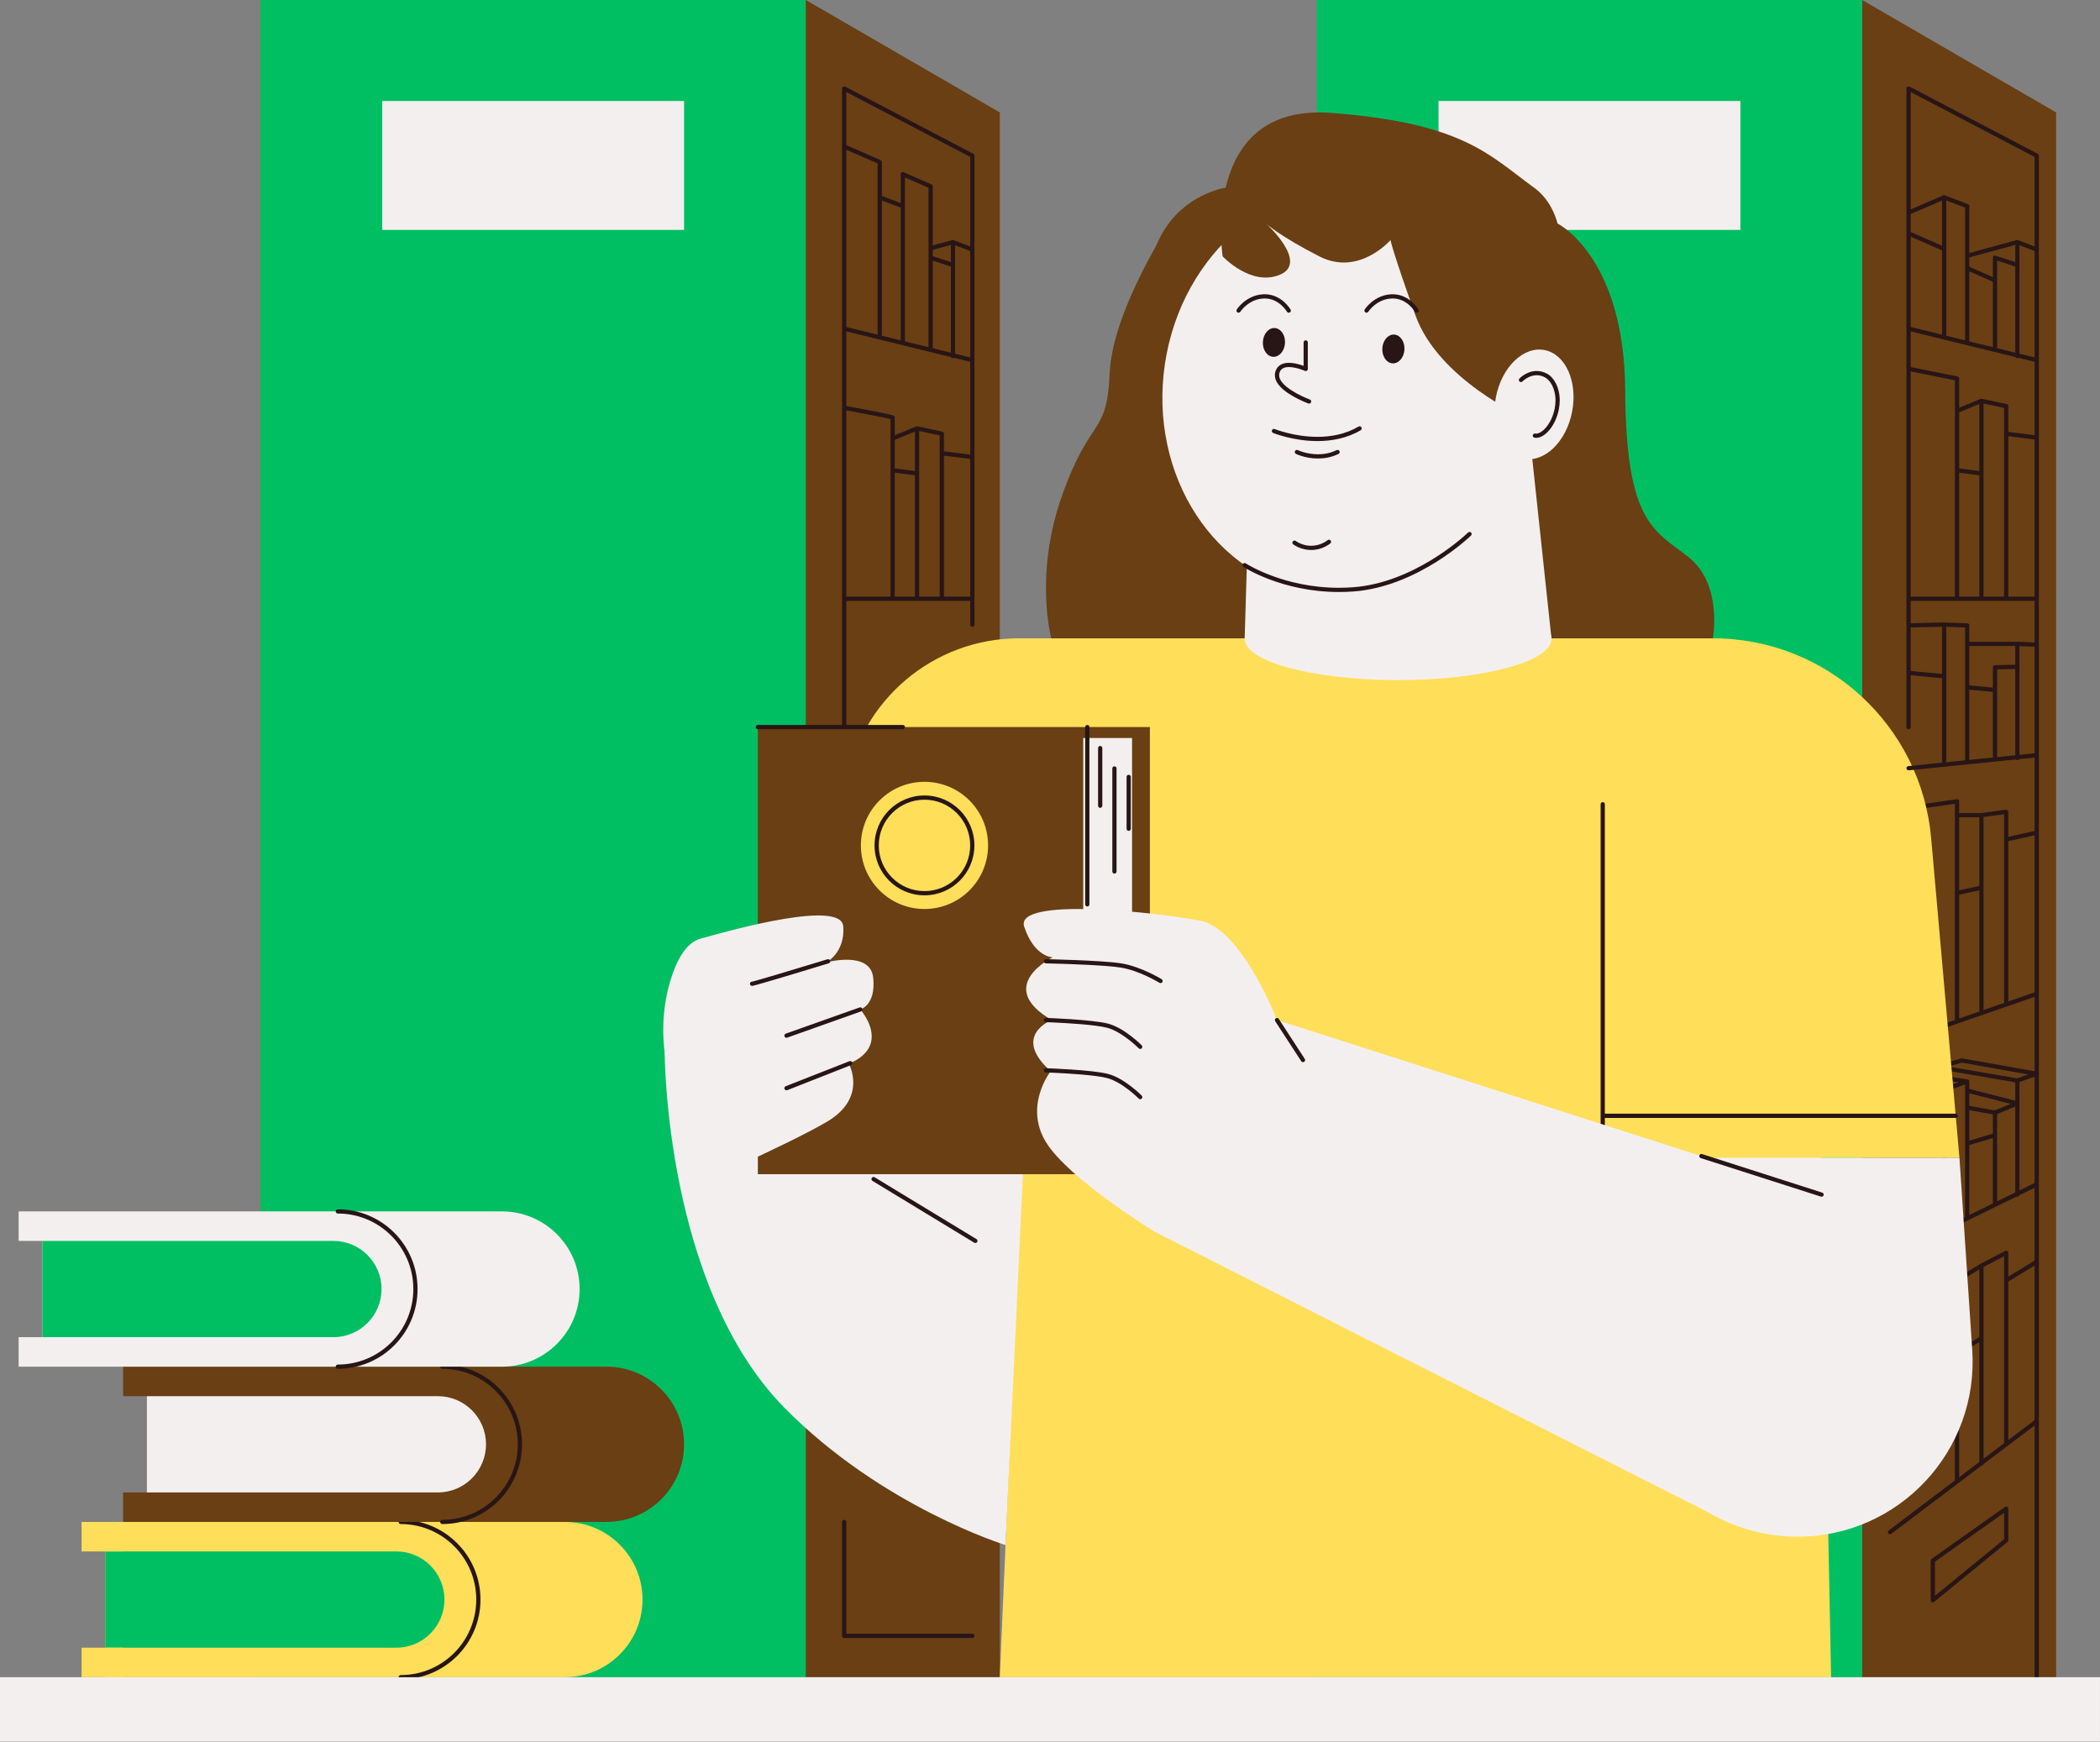
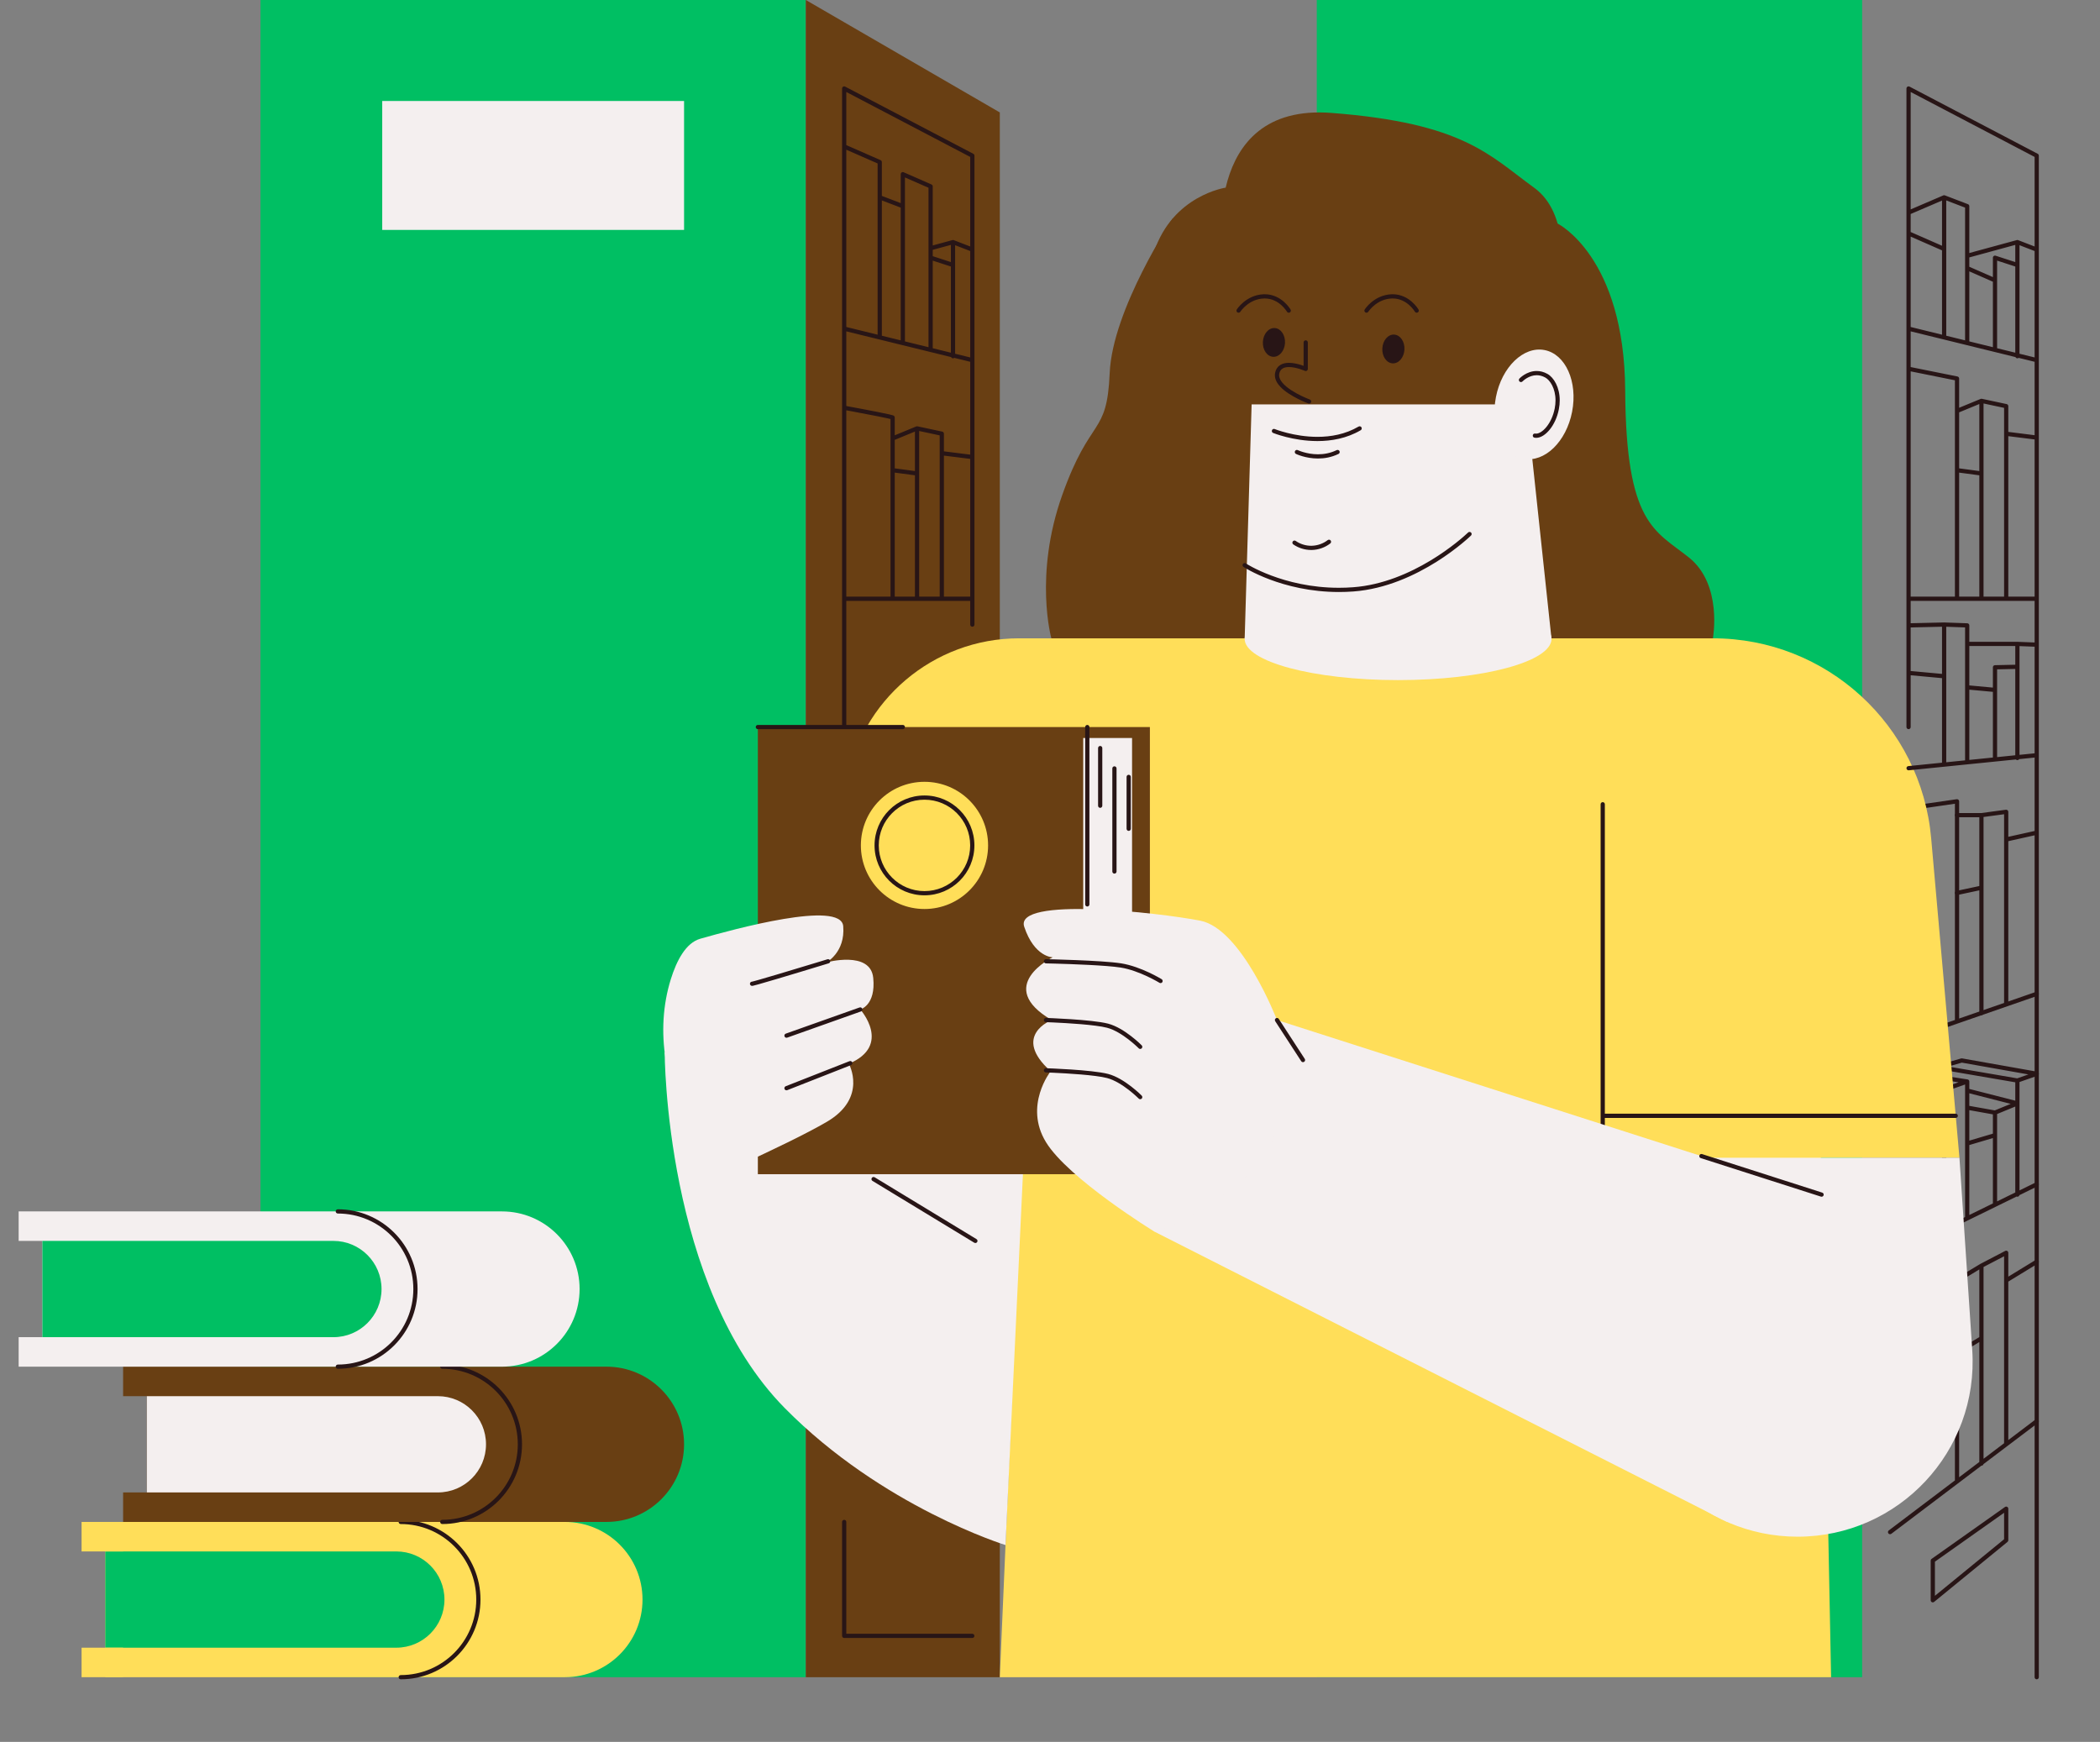
<svg xmlns="http://www.w3.org/2000/svg" fill="#000000" height="412.7" preserveAspectRatio="xMidYMid meet" version="1" viewBox="0.0 -0.0 497.5 412.7" width="497.5" zoomAndPan="magnify">
  <rect x="0.0" y="-0.0" width="497.5" height="412.7" fill="#808080" stroke="none" />
  <defs>
    <clipPath id="a">
      <path d="M 0 397 L 497.5 397 L 497.5 412.648 L 0 412.648 Z M 0 397" />
    </clipPath>
  </defs>
  <g>
    <g id="change1_1">
      <path d="M 190.898 -0.004 L 61.707 -0.004 L 61.707 397.371 L 190.898 397.371 L 190.898 -0.004" fill="#00bf63" />
    </g>
    <g id="change2_1">
      <path d="M 236.859 26.637 L 190.898 -0.004 L 190.898 397.371 L 236.859 397.371 L 236.859 26.637" fill="#693f13" />
    </g>
    <g id="change2_2">
-       <path d="M 487.109 26.637 L 441.148 -0.004 L 441.148 397.371 L 487.109 397.371 L 487.109 26.637" fill="#693f13" />
-     </g>
+       </g>
    <g id="change3_1">
      <path d="M 457.891 369.746 L 458.176 370.152 L 474.777 358.418 L 474.777 364.688 L 458.391 378.09 L 458.391 369.746 L 457.891 369.746 L 458.176 370.152 L 457.891 369.746 L 457.391 369.746 L 457.391 379.145 C 457.391 379.34 457.5 379.516 457.676 379.598 C 457.848 379.68 458.055 379.656 458.203 379.531 L 475.594 365.312 C 475.711 365.219 475.777 365.074 475.777 364.926 L 475.777 357.453 C 475.777 357.266 475.672 357.094 475.508 357.008 C 475.34 356.922 475.141 356.938 474.988 357.043 L 457.602 369.34 C 457.469 369.43 457.391 369.586 457.391 369.746 Z M 482.207 336.324 L 447.465 362.598 C 447.242 362.766 447.199 363.078 447.367 363.297 C 447.531 363.52 447.848 363.562 448.066 363.395 L 482.809 337.121 C 483.031 336.957 483.074 336.645 482.906 336.422 C 482.738 336.203 482.426 336.16 482.207 336.324 Z M 465.914 258.871 L 477.43 261.812 L 477.43 283.035 C 477.43 283.312 477.652 283.535 477.93 283.535 C 478.203 283.535 478.43 283.312 478.43 283.035 L 478.43 261.426 C 478.43 261.195 478.273 260.996 478.051 260.941 L 466.164 257.902 C 465.895 257.836 465.621 257.996 465.555 258.266 C 465.484 258.531 465.648 258.805 465.914 258.871 Z M 472.715 263.109 L 466.605 262.02 C 466.336 261.973 466.074 262.152 466.027 262.426 C 465.98 262.695 466.16 262.957 466.434 263.004 L 472.535 264.094 C 472.809 264.145 473.07 263.961 473.117 263.691 C 473.164 263.418 472.984 263.156 472.715 263.109 Z M 461.074 291.344 L 461.074 258.164 C 461.074 257.914 460.887 257.703 460.637 257.672 L 447.996 256.059 L 451.605 254.516 L 465.965 256.73 C 466.234 256.77 466.492 256.586 466.531 256.312 C 466.574 256.039 466.387 255.781 466.113 255.742 L 451.617 253.508 C 451.523 253.492 451.43 253.504 451.344 253.539 L 445.906 255.859 C 445.699 255.949 445.578 256.164 445.609 256.387 C 445.641 256.609 445.816 256.785 446.039 256.816 L 460.074 258.605 L 460.074 291.344 C 460.074 291.617 460.297 291.844 460.574 291.844 C 460.848 291.844 461.074 291.617 461.074 291.344 Z M 452.223 192.012 L 463.129 190.426 L 463.129 242.02 C 463.129 242.297 463.352 242.52 463.629 242.52 C 463.902 242.52 464.129 242.297 464.129 242.02 L 464.129 189.852 C 464.129 189.703 464.062 189.566 463.953 189.473 C 463.844 189.379 463.699 189.336 463.555 189.355 L 452.078 191.02 C 451.805 191.062 451.617 191.316 451.656 191.59 C 451.695 191.859 451.949 192.051 452.223 192.012 Z M 452.312 246.473 L 482.672 235.941 C 482.934 235.852 483.07 235.566 482.98 235.305 C 482.891 235.043 482.605 234.906 482.344 234.996 L 451.984 245.527 C 451.727 245.617 451.586 245.902 451.68 246.164 C 451.77 246.426 452.055 246.562 452.312 246.473 Z M 475.535 303.789 L 482.77 299.375 C 483.004 299.23 483.078 298.922 482.934 298.688 C 482.789 298.449 482.484 298.379 482.246 298.52 L 475.016 302.938 C 474.781 303.078 474.707 303.387 474.852 303.621 C 474.992 303.859 475.301 303.934 475.535 303.789 Z M 463.887 303.789 L 469.672 300.309 C 469.906 300.168 469.984 299.859 469.84 299.625 C 469.699 299.387 469.391 299.312 469.152 299.453 L 463.367 302.934 C 463.133 303.078 463.055 303.383 463.199 303.621 C 463.34 303.855 463.648 303.934 463.887 303.789 Z M 469.91 317.512 L 469.91 300.184 L 474.777 297.645 L 474.777 342.191 C 474.777 342.469 475 342.691 475.277 342.691 C 475.551 342.691 475.777 342.469 475.777 342.191 L 475.777 296.82 C 475.777 296.645 475.684 296.48 475.535 296.391 C 475.387 296.301 475.199 296.293 475.047 296.375 L 469.18 299.438 C 469.016 299.523 468.91 299.695 468.91 299.883 L 468.91 317.512 C 468.91 317.785 469.137 318.012 469.41 318.012 C 469.688 318.012 469.91 317.785 469.91 317.512 Z M 463.887 320.992 L 468.91 317.965 L 468.91 346.766 C 468.91 347.043 469.137 347.266 469.41 347.266 C 469.688 347.266 469.91 347.043 469.91 346.766 L 469.91 317.082 C 469.91 316.902 469.816 316.734 469.656 316.648 C 469.5 316.559 469.309 316.559 469.152 316.652 L 463.367 320.137 C 463.133 320.281 463.055 320.586 463.199 320.824 C 463.34 321.059 463.648 321.137 463.887 320.992 Z M 452.387 305.422 L 463.129 299.684 L 463.129 351.02 C 463.129 351.297 463.352 351.52 463.629 351.52 C 463.902 351.52 464.129 351.297 464.129 351.02 L 464.129 298.852 C 464.129 298.676 464.035 298.512 463.883 298.422 C 463.734 298.332 463.547 298.328 463.391 298.41 L 451.914 304.539 C 451.672 304.668 451.578 304.973 451.711 305.215 C 451.84 305.457 452.141 305.551 452.387 305.422 Z M 461.074 270.398 L 461.074 258.52 L 465.539 256.941 L 465.539 270.918 C 465.539 271.074 465.613 271.223 465.738 271.316 C 465.867 271.41 466.031 271.441 466.18 271.398 L 472.766 269.445 C 472.98 269.383 473.125 269.188 473.125 268.965 L 473.125 263.938 L 478.117 261.887 C 478.305 261.809 478.43 261.625 478.43 261.426 L 478.43 256.359 L 482.672 254.875 C 482.887 254.801 483.023 254.59 483.008 254.363 C 482.988 254.137 482.82 253.953 482.594 253.91 L 464.828 250.762 L 464.602 250.773 L 459.195 252.332 C 458.973 252.398 458.82 252.609 458.836 252.84 C 458.848 253.074 459.02 253.266 459.246 253.309 L 477.844 256.496 C 478.117 256.547 478.375 256.363 478.422 256.09 C 478.469 255.816 478.285 255.559 478.012 255.512 L 461.566 252.691 L 464.766 251.766 L 480.539 254.562 L 477.766 255.531 C 477.562 255.602 477.43 255.793 477.43 256.004 L 477.43 261.09 L 472.434 263.141 C 472.246 263.215 472.125 263.398 472.125 263.602 L 472.125 268.59 L 466.539 270.246 L 466.539 256.234 C 466.539 256.07 466.461 255.922 466.328 255.828 C 466.195 255.734 466.023 255.711 465.871 255.762 L 460.406 257.695 C 460.207 257.766 460.074 257.953 460.074 258.164 L 460.074 270.398 C 460.074 270.676 460.297 270.898 460.574 270.898 C 460.848 270.898 461.074 270.676 461.074 270.398 Z M 472.125 263.602 L 472.125 285.438 C 472.125 285.715 472.348 285.938 472.625 285.938 C 472.902 285.938 473.125 285.715 473.125 285.438 L 473.125 263.602 C 473.125 263.324 472.902 263.102 472.625 263.102 C 472.348 263.102 472.125 263.324 472.125 263.602 Z M 465.539 256.234 L 465.539 288.516 C 465.539 288.793 465.762 289.016 466.039 289.016 C 466.316 289.016 466.539 288.793 466.539 288.516 L 466.539 256.234 C 466.539 255.957 466.316 255.734 466.039 255.734 C 465.762 255.734 465.539 255.957 465.539 256.234 Z M 452.371 295.918 L 482.727 281.047 C 482.977 280.926 483.078 280.625 482.957 280.375 C 482.836 280.129 482.535 280.027 482.289 280.148 L 451.93 295.02 C 451.684 295.141 451.578 295.441 451.699 295.688 C 451.824 295.938 452.121 296.039 452.371 295.918" fill="#281516" />
    </g>
    <g id="change1_2">
      <path d="M 441.148 -0.004 L 311.953 -0.004 L 311.953 397.371 L 441.148 397.371 L 441.148 -0.004" fill="#00bf63" />
    </g>
    <g id="change4_1">
-       <path d="M 412.305 54.473 L 340.797 54.473 L 340.797 23.926 L 412.305 23.926 L 412.305 54.473" fill="#f4efef" />
-     </g>
+       </g>
    <g id="change2_3">
      <path d="M 369.008 52.969 C 369.008 52.969 384.84 60.785 385.016 92.555 C 385.191 124.328 392.086 125.656 400.117 132.086 C 408.152 138.512 405.789 151.234 405.789 151.234 L 249.07 151.234 C 249.07 151.234 244.895 136.262 251.641 117.301 C 258.391 98.34 262.246 103.523 262.891 88.398 C 263.531 73.273 277.82 51.758 277.82 51.758 L 369.008 52.969" fill="#693f13" />
    </g>
    <g id="change2_4">
      <path d="M 275.98 86.184 C 275.98 86.184 282.414 72.789 296.766 51.684 L 290.367 44.457 C 290.367 44.457 277.836 46.277 273.418 59.641 C 270.133 69.586 275.98 86.184 275.98 86.184" fill="#693f13" />
    </g>
    <g id="change5_1">
      <path d="M 236.859 397.371 L 433.797 397.371 L 429.473 178.035 C 429.18 163.148 417.027 151.234 402.141 151.234 L 247.488 151.234 L 236.859 397.371" fill="#ffde59" />
    </g>
    <g id="change5_2">
      <path d="M 457.5 198.574 L 464.203 274.305 L 367 274.305 L 367 151.234 L 405.789 151.234 C 432.688 151.234 455.129 171.781 457.5 198.574" fill="#ffde59" />
    </g>
    <g id="change4_2">
      <path d="M 367.559 151.367 L 294.867 151.367 L 296.516 95.812 L 361.629 95.812 L 367.559 151.367" fill="#f4efef" />
    </g>
    <g id="change4_3">
-       <path d="M 361.059 98.926 C 357.094 125.398 334.836 144.004 311.344 140.484 C 287.848 136.969 272.02 112.656 275.98 86.184 C 279.945 59.715 302.203 41.105 325.699 44.625 C 349.191 48.145 365.023 72.457 361.059 98.926" fill="#f4efef" />
-     </g>
+       </g>
    <g id="change5_3">
      <path d="M 241.441 151.234 C 221.105 151.234 203.758 165.957 200.445 186.023 L 185.895 274.305 L 283.098 274.305 L 303.387 151.234 L 241.441 151.234" fill="#ffde59" />
    </g>
    <g id="change4_4">
      <path d="M 367.559 151.367 C 367.559 156.762 351.285 161.133 331.215 161.133 C 311.141 161.133 294.867 156.762 294.867 151.367 C 294.867 145.973 311.141 141.598 331.215 141.598 C 351.285 141.598 367.559 145.973 367.559 151.367" fill="#f4efef" />
    </g>
    <g id="change3_2">
      <path d="M 379.695 264.863 L 463.324 264.863 C 463.602 264.863 463.824 264.637 463.824 264.363 C 463.824 264.086 463.602 263.863 463.324 263.863 L 379.695 263.863 C 379.422 263.863 379.195 264.086 379.195 264.363 C 379.195 264.637 379.422 264.863 379.695 264.863 Z M 380.195 274.305 L 380.195 190.547 C 380.195 190.27 379.973 190.047 379.695 190.047 C 379.422 190.047 379.195 190.27 379.195 190.547 L 379.195 274.305 C 379.195 274.578 379.422 274.805 379.695 274.805 C 379.973 274.805 380.195 274.578 380.195 274.305" fill="#281516" />
    </g>
    <g id="change3_3">
      <path d="M 332.719 82.824 C 332.617 84.707 331.359 86.168 329.914 86.09 C 328.465 86.008 327.379 84.418 327.48 82.535 C 327.582 80.652 328.84 79.191 330.285 79.273 C 331.734 79.352 332.824 80.941 332.719 82.824" fill="#281516" />
    </g>
    <g id="change3_4">
      <path d="M 304.422 81.273 C 304.316 83.156 303.062 84.617 301.613 84.535 C 300.168 84.457 299.078 82.867 299.184 80.984 C 299.285 79.102 300.543 77.641 301.988 77.723 C 303.438 77.801 304.523 79.391 304.422 81.273" fill="#281516" />
    </g>
    <g id="change2_5">
      <path d="M 289.645 60.738 C 289.645 60.738 284.102 24.344 315.438 26.754 C 346.77 29.16 352.809 36.777 363.418 44.457 C 379.695 56.238 361.059 98.926 361.059 98.926 C 361.059 98.926 340.762 89.902 335.328 74.719 C 329.898 59.531 329.414 56.883 329.414 56.883 C 329.414 56.883 321.941 65.559 312.543 60.738 C 303.145 55.918 300.004 53.023 300.004 53.023 C 300.004 53.023 310.09 62.184 303.242 65.078 C 296.395 67.969 289.645 60.738 289.645 60.738" fill="#693f13" />
    </g>
    <g id="change4_5">
      <path d="M 372.438 97.562 C 371.062 104.672 365.906 109.652 360.926 108.688 C 355.941 107.723 353.02 101.176 354.395 94.066 C 355.773 86.957 360.93 81.973 365.91 82.938 C 370.895 83.902 373.816 90.449 372.438 97.562" fill="#f4efef" />
    </g>
    <g id="change3_5">
      <path d="M 360.688 90.371 L 360.699 90.359 C 360.766 90.293 361.152 89.918 361.75 89.566 C 362.348 89.219 363.145 88.898 364.051 88.898 C 364.684 88.898 365.371 89.047 366.117 89.465 C 366.652 89.762 367.262 90.402 367.723 91.328 C 368.188 92.254 368.508 93.453 368.508 94.859 C 368.508 95.457 368.449 96.094 368.32 96.766 C 367.973 98.566 367.219 100.094 366.367 101.145 C 365.516 102.207 364.555 102.754 363.93 102.738 L 363.711 102.719 C 363.441 102.664 363.18 102.844 363.129 103.113 C 363.074 103.387 363.254 103.648 363.523 103.699 C 363.656 103.727 363.793 103.738 363.93 103.738 C 365.059 103.723 366.172 102.961 367.145 101.773 C 368.109 100.578 368.922 98.914 369.301 96.953 C 369.445 96.223 369.508 95.523 369.508 94.859 C 369.508 93.301 369.152 91.949 368.617 90.879 C 368.082 89.812 367.371 89.023 366.609 88.594 C 365.719 88.094 364.848 87.898 364.051 87.898 C 362.832 87.898 361.816 88.348 361.105 88.785 C 360.395 89.227 359.984 89.66 359.961 89.684 C 359.773 89.883 359.781 90.199 359.98 90.391 C 360.184 90.578 360.5 90.57 360.688 90.371" fill="#281516" />
    </g>
    <g id="change5_4">
      <path d="M 133.82 360.586 L 24.949 360.586 L 24.949 397.371 L 133.82 397.371 C 143.98 397.371 152.215 389.137 152.215 378.98 C 152.215 368.82 143.98 360.586 133.82 360.586" fill="#ffde59" />
    </g>
    <g id="change1_3">
      <path d="M 93.891 390.383 L 24.949 390.383 L 24.949 367.578 L 93.891 367.578 C 100.188 367.578 105.293 372.684 105.293 378.98 C 105.293 385.277 100.188 390.383 93.891 390.383" fill="#00bf63" />
    </g>
    <g id="change5_5">
      <path d="M 29.164 360.586 L 19.324 360.586 L 19.324 367.578 L 29.164 367.578 L 29.164 360.586" fill="#ffde59" />
    </g>
    <g id="change5_6">
      <path d="M 29.164 390.383 L 19.324 390.383 L 19.324 397.371 L 29.164 397.371 L 29.164 390.383" fill="#ffde59" />
    </g>
    <g id="change3_6">
      <path d="M 94.934 397.871 C 105.367 397.871 113.828 389.414 113.828 378.98 C 113.828 368.543 105.367 360.086 94.934 360.086 C 94.656 360.086 94.434 360.309 94.434 360.586 C 94.434 360.863 94.656 361.086 94.934 361.086 C 99.875 361.086 104.348 363.09 107.586 366.328 C 110.824 369.566 112.828 374.035 112.828 378.98 C 112.828 383.922 110.824 388.391 107.586 391.633 C 104.348 394.871 99.875 396.871 94.934 396.871 C 94.656 396.871 94.434 397.098 94.434 397.371 C 94.434 397.648 94.656 397.871 94.934 397.871" fill="#281516" />
    </g>
    <g id="change2_6">
      <path d="M 162.059 342.195 C 162.059 352.352 153.82 360.586 143.664 360.586 L 29.164 360.586 L 29.164 353.598 L 34.789 353.598 L 34.789 330.789 L 29.164 330.789 L 29.164 323.801 L 143.664 323.801 C 153.82 323.801 162.059 332.035 162.059 342.195" fill="#693f13" />
    </g>
    <g id="change4_6">
      <path d="M 103.73 330.789 L 34.789 330.789 L 34.789 353.598 L 103.73 353.598 C 110.031 353.598 115.137 348.492 115.137 342.195 C 115.137 335.895 110.031 330.789 103.73 330.789" fill="#f4efef" />
    </g>
    <g id="change3_7">
      <path d="M 104.777 324.301 C 109.719 324.301 114.188 326.305 117.43 329.543 C 120.668 332.781 122.668 337.25 122.668 342.195 C 122.668 347.137 120.668 351.605 117.43 354.848 C 114.188 358.086 109.719 360.086 104.777 360.086 C 104.5 360.086 104.277 360.309 104.277 360.586 C 104.277 360.863 104.5 361.086 104.777 361.086 C 115.211 361.086 123.668 352.629 123.668 342.195 C 123.668 331.758 115.211 323.301 104.777 323.301 C 104.5 323.301 104.277 323.523 104.277 323.801 C 104.277 324.078 104.5 324.301 104.777 324.301" fill="#281516" />
    </g>
    <g id="change4_7">
      <path d="M 137.309 305.406 C 137.309 315.566 129.074 323.801 118.918 323.801 L 4.418 323.801 L 4.418 316.812 L 10.043 316.812 L 10.043 294.004 L 4.418 294.004 L 4.418 287.016 L 118.918 287.016 C 129.074 287.016 137.309 295.25 137.309 305.406" fill="#f4efef" />
    </g>
    <g id="change1_4">
      <path d="M 78.984 294.004 L 10.043 294.004 L 10.043 316.812 L 78.984 316.812 C 85.281 316.812 90.387 311.707 90.387 305.406 C 90.387 299.109 85.281 294.004 78.984 294.004" fill="#00bf63" />
    </g>
    <g id="change3_8">
      <path d="M 80.031 287.516 C 84.973 287.516 89.441 289.52 92.684 292.758 C 95.922 295.996 97.922 300.465 97.922 305.406 C 97.922 310.352 95.922 314.82 92.684 318.059 C 89.441 321.297 84.973 323.301 80.031 323.301 C 79.754 323.301 79.531 323.523 79.531 323.801 C 79.531 324.078 79.754 324.301 80.031 324.301 C 90.465 324.301 98.922 315.844 98.922 305.406 C 98.922 294.973 90.465 286.516 80.031 286.516 C 79.754 286.516 79.531 286.738 79.531 287.016 C 79.531 287.293 79.754 287.516 80.031 287.516" fill="#281516" />
    </g>
    <g id="change4_8">
      <path d="M 464.203 274.305 L 467.234 319.848 C 468.828 343.789 449.844 364.082 425.852 364.082 C 402.941 364.082 384.371 345.512 384.371 322.605 L 384.371 274.305 L 464.203 274.305" fill="#f4efef" />
    </g>
    <g id="change4_9">
      <path d="M 409.184 360.586 L 273.496 291.812 L 302.527 241.676 L 425.828 281.203 L 409.184 360.586" fill="#f4efef" />
    </g>
    <g id="change4_10">
      <path d="M 157.465 249.289 C 157.465 249.289 157.445 304.738 185.895 333.59 C 209.059 357.082 238.215 366.066 238.215 366.066 L 242.52 274.305 L 208.898 274.305 L 190.602 261.152 L 157.465 249.289" fill="#f4efef" />
    </g>
    <g id="change2_7">
-       <path d="M 272.414 278.199 L 179.539 278.199 L 179.539 172.258 L 272.414 172.258 L 272.414 278.199" fill="#693f13" />
+       <path d="M 272.414 278.199 L 179.539 278.199 L 179.539 172.258 L 272.414 172.258 " fill="#693f13" />
    </g>
    <g id="change4_11">
      <path d="M 268.191 238.117 L 256.621 238.117 L 256.621 174.852 L 268.191 174.852 L 268.191 238.117" fill="#f4efef" />
    </g>
    <g id="change5_7">
      <path d="M 234.082 200.297 C 234.082 208.621 227.336 215.367 219.012 215.367 C 210.691 215.367 203.945 208.621 203.945 200.297 C 203.945 191.977 210.691 185.23 219.012 185.23 C 227.336 185.23 234.082 191.977 234.082 200.297" fill="#ffde59" />
    </g>
    <g id="change4_12">
      <path d="M 302.527 241.676 C 302.527 241.676 294.227 220.062 284.344 218.133 C 274.461 216.207 240.23 212.352 242.645 219.578 C 245.055 226.812 249.391 226.812 249.391 226.812 C 249.391 226.812 235.41 233.641 249.152 241.676 C 249.152 241.676 239.508 245.371 248.91 253.809 C 248.91 253.809 242.488 261.914 247.793 270.602 C 253.094 279.285 273.496 291.812 273.496 291.812 C 273.496 291.812 315.891 278.715 302.527 241.676" fill="#f4efef" />
    </g>
    <g id="change4_13">
      <path d="M 157.691 250.988 C 156.68 244.652 157.008 238.145 158.914 232.02 C 160.301 227.562 162.488 223.383 165.902 222.41 C 173.863 220.145 199.23 213.199 199.762 219.43 C 200.289 225.66 195.754 228.023 195.754 228.023 C 195.754 228.023 206.211 225.129 206.871 231.672 C 207.535 238.219 203.801 239.164 203.801 239.164 C 203.801 239.164 211.426 247.676 201.094 252.035 C 201.094 252.035 205.621 260.09 195.875 265.789 C 186.133 271.492 162.605 281.684 162.605 281.684 L 157.691 250.988" fill="#f4efef" />
    </g>
    <g id="change3_9">
      <path d="M 199.492 360.586 L 199.492 387.582 C 199.492 387.715 199.547 387.84 199.641 387.938 C 199.734 388.031 199.859 388.082 199.992 388.082 L 230.34 388.082 C 230.617 388.082 230.84 387.859 230.84 387.582 C 230.84 387.305 230.617 387.082 230.34 387.082 L 200.492 387.082 L 200.492 360.586 C 200.492 360.312 200.27 360.086 199.992 360.086 C 199.719 360.086 199.492 360.312 199.492 360.586 Z M 219.012 211.625 L 219.012 211.125 C 216.02 211.125 213.316 209.914 211.355 207.953 C 209.395 205.992 208.184 203.289 208.184 200.297 C 208.184 197.305 209.395 194.602 211.355 192.641 C 213.316 190.68 216.02 189.469 219.012 189.469 C 222.004 189.469 224.707 190.68 226.672 192.641 C 228.629 194.602 229.84 197.305 229.84 200.297 C 229.84 203.289 228.629 205.992 226.672 207.953 C 224.711 209.914 222.004 211.125 219.012 211.125 L 219.012 212.125 C 225.547 212.125 230.84 206.832 230.84 200.297 C 230.84 193.766 225.547 188.469 219.012 188.469 C 212.48 188.469 207.184 193.766 207.184 200.297 C 207.184 206.832 212.48 212.125 219.012 212.125 Z M 266.891 184.066 L 266.891 196.359 C 266.891 196.637 267.113 196.859 267.391 196.859 C 267.664 196.859 267.891 196.637 267.891 196.359 L 267.891 184.066 C 267.891 183.789 267.664 183.566 267.391 183.566 C 267.113 183.566 266.891 183.789 266.891 184.066 Z M 263.516 182.059 L 263.516 206.484 C 263.516 206.762 263.738 206.984 264.016 206.984 C 264.289 206.984 264.516 206.762 264.516 206.484 L 264.516 182.059 C 264.516 181.781 264.289 181.559 264.016 181.559 C 263.738 181.559 263.516 181.781 263.516 182.059 Z M 260.141 177.238 L 260.141 190.898 C 260.141 191.176 260.363 191.398 260.641 191.398 C 260.914 191.398 261.141 191.176 261.141 190.898 L 261.141 177.238 C 261.141 176.961 260.914 176.738 260.641 176.738 C 260.363 176.738 260.141 176.961 260.141 177.238 Z M 257.086 172.258 L 257.086 214.277 C 257.086 214.555 257.312 214.777 257.586 214.777 C 257.863 214.777 258.086 214.555 258.086 214.277 L 258.086 172.258 C 258.086 171.98 257.863 171.758 257.586 171.758 C 257.312 171.758 257.086 171.98 257.086 172.258 Z M 475.387 199.379 L 482.617 197.773 C 482.887 197.711 483.055 197.445 482.996 197.176 C 482.938 196.906 482.668 196.734 482.398 196.797 L 475.168 198.398 C 474.898 198.461 474.73 198.727 474.789 198.996 C 474.848 199.266 475.117 199.438 475.387 199.379 Z M 469.41 192.629 L 463.629 192.629 C 463.352 192.629 463.129 192.852 463.129 193.129 C 463.129 193.402 463.352 193.629 463.629 193.629 L 469.41 193.629 C 469.688 193.629 469.91 193.402 469.91 193.129 C 469.91 192.852 469.688 192.629 469.41 192.629 Z M 469.91 210.758 L 469.91 193.566 L 474.777 192.914 L 474.777 237.719 C 474.777 237.992 475 238.219 475.277 238.219 C 475.555 238.219 475.777 237.992 475.777 237.719 L 475.777 192.344 C 475.777 192.199 475.715 192.062 475.605 191.969 C 475.496 191.871 475.355 191.828 475.211 191.848 L 469.348 192.633 C 469.098 192.664 468.91 192.879 468.91 193.129 L 468.91 210.758 C 468.91 211.031 469.137 211.258 469.41 211.258 C 469.688 211.258 469.91 211.031 469.91 210.758 Z M 463.73 212.051 L 468.91 210.945 L 468.91 240.012 C 468.91 240.289 469.137 240.512 469.41 240.512 C 469.688 240.512 469.91 240.289 469.91 240.012 L 469.91 210.328 C 469.91 210.176 469.844 210.035 469.727 209.938 C 469.609 209.844 469.457 209.809 469.309 209.84 L 463.523 211.074 C 463.254 211.133 463.078 211.398 463.137 211.668 C 463.195 211.938 463.461 212.109 463.73 212.051 Z M 477.43 157.98 L 477.43 179.594 C 477.43 179.867 477.652 180.094 477.93 180.094 C 478.203 180.094 478.43 179.867 478.43 179.594 L 478.43 157.98 C 478.43 157.703 478.203 157.48 477.93 157.48 C 477.652 157.48 477.43 157.703 477.43 157.98 Z M 477.93 152.062 L 466.039 152.062 C 465.762 152.062 465.539 152.285 465.539 152.562 C 465.539 152.84 465.762 153.062 466.039 153.062 L 477.93 153.062 C 478.203 153.062 478.43 152.84 478.43 152.562 C 478.43 152.285 478.203 152.062 477.93 152.062 Z M 472.125 158.098 L 472.125 179.934 C 472.125 180.211 472.348 180.434 472.625 180.434 C 472.902 180.434 473.125 180.211 473.125 179.934 L 473.125 158.098 C 473.125 157.82 472.902 157.598 472.625 157.598 C 472.348 157.598 472.125 157.82 472.125 158.098 Z M 465.539 148.172 L 465.539 180.453 C 465.539 180.727 465.762 180.953 466.039 180.953 C 466.316 180.953 466.539 180.727 466.539 180.453 L 466.539 148.172 C 466.539 147.895 466.316 147.672 466.039 147.672 C 465.762 147.672 465.539 147.895 465.539 148.172 Z M 452.16 148.672 L 460.074 148.488 L 460.074 181.152 C 460.074 181.43 460.297 181.652 460.574 181.652 C 460.848 181.652 461.074 181.43 461.074 181.152 L 461.074 147.977 C 461.074 147.84 461.02 147.715 460.922 147.617 C 460.824 147.523 460.695 147.473 460.562 147.477 L 452.141 147.672 C 451.863 147.676 451.645 147.906 451.648 148.18 C 451.656 148.457 451.887 148.676 452.16 148.672 Z M 452.105 159.934 L 460.527 160.711 C 460.668 160.723 460.805 160.676 460.91 160.578 C 461.016 160.484 461.074 160.352 461.074 160.211 L 461.074 148.496 L 465.539 148.652 L 465.539 162.852 C 465.539 163.109 465.734 163.324 465.992 163.352 L 472.578 163.957 C 472.719 163.973 472.859 163.926 472.961 163.828 C 473.066 163.734 473.125 163.602 473.125 163.461 L 473.125 158.586 L 477.941 158.48 C 478.211 158.473 478.43 158.254 478.43 157.98 L 478.43 153.082 L 482.488 153.238 C 482.766 153.25 482.996 153.035 483.008 152.762 C 483.02 152.484 482.805 152.254 482.527 152.242 L 477.949 152.062 C 477.812 152.059 477.68 152.109 477.582 152.203 C 477.484 152.297 477.43 152.426 477.43 152.562 L 477.43 157.492 L 472.613 157.598 C 472.344 157.602 472.125 157.824 472.125 158.098 L 472.125 162.91 L 466.539 162.395 L 466.539 148.172 C 466.539 147.898 466.328 147.68 466.059 147.672 L 460.59 147.477 C 460.453 147.473 460.324 147.523 460.227 147.617 C 460.129 147.711 460.074 147.84 460.074 147.977 L 460.074 159.664 L 452.195 158.938 C 451.922 158.914 451.676 159.117 451.652 159.391 C 451.629 159.668 451.828 159.91 452.105 159.934 Z M 452.199 182.504 L 482.559 179.43 C 482.832 179.402 483.031 179.156 483.004 178.883 C 482.977 178.609 482.73 178.406 482.457 178.434 L 452.102 181.508 C 451.824 181.535 451.625 181.781 451.652 182.055 C 451.68 182.332 451.926 182.531 452.199 182.504 Z M 475.215 103.266 L 482.445 104.172 C 482.719 104.203 482.969 104.012 483.004 103.734 C 483.039 103.461 482.844 103.211 482.57 103.18 L 475.34 102.273 C 475.062 102.238 474.812 102.434 474.781 102.707 C 474.746 102.98 474.941 103.23 475.215 103.266 Z M 469.223 94.512 L 463.438 96.898 C 463.18 97.004 463.059 97.297 463.164 97.551 C 463.27 97.809 463.562 97.93 463.816 97.824 L 469.602 95.438 C 469.859 95.332 469.98 95.039 469.875 94.785 C 469.77 94.527 469.477 94.406 469.223 94.512 Z M 469.91 112.602 L 469.91 95.594 L 474.777 96.633 L 474.777 141.598 C 474.777 141.875 475 142.098 475.277 142.098 C 475.551 142.098 475.777 141.875 475.777 141.598 L 475.777 96.227 C 475.777 95.992 475.609 95.785 475.383 95.738 L 469.516 94.484 C 469.371 94.453 469.215 94.492 469.098 94.586 C 468.98 94.68 468.91 94.824 468.91 94.977 L 468.91 112.602 C 468.91 112.879 469.137 113.102 469.41 113.102 C 469.688 113.102 469.91 112.879 469.91 112.602 Z M 463.562 111.898 L 468.91 112.613 L 468.91 141.859 C 468.91 142.137 469.137 142.359 469.41 142.359 C 469.688 142.359 469.91 142.137 469.91 141.859 L 469.91 112.176 C 469.91 111.926 469.727 111.711 469.477 111.68 L 463.691 110.906 C 463.418 110.871 463.168 111.062 463.133 111.336 C 463.094 111.609 463.285 111.863 463.562 111.898 Z M 452.051 87.863 L 463.129 90.098 L 463.129 141.859 C 463.129 142.137 463.352 142.359 463.629 142.359 C 463.902 142.359 464.129 142.137 464.129 141.859 L 464.129 89.691 C 464.129 89.449 463.961 89.246 463.727 89.199 L 452.25 86.887 C 451.977 86.828 451.715 87.004 451.66 87.277 C 451.605 87.547 451.781 87.812 452.051 87.863 Z M 477.43 62.781 L 477.43 84.395 C 477.43 84.672 477.652 84.895 477.93 84.895 C 478.203 84.895 478.43 84.672 478.43 84.395 L 478.43 62.781 C 478.43 62.508 478.203 62.281 477.93 62.281 C 477.652 62.281 477.43 62.508 477.43 62.781 Z M 477.797 56.883 L 465.906 60.121 C 465.641 60.195 465.484 60.473 465.559 60.738 C 465.629 61.004 465.902 61.16 466.172 61.09 L 478.059 57.848 C 478.328 57.773 478.484 57.496 478.41 57.23 C 478.34 56.965 478.062 56.809 477.797 56.883 Z M 472.125 61.059 L 472.125 82.895 C 472.125 83.172 472.348 83.395 472.625 83.395 C 472.902 83.395 473.125 83.172 473.125 82.895 L 473.125 61.059 C 473.125 60.781 472.902 60.559 472.625 60.559 C 472.348 60.559 472.125 60.781 472.125 61.059 Z M 465.539 48.848 L 465.539 81.129 C 465.539 81.406 465.762 81.629 466.039 81.629 C 466.316 81.629 466.539 81.406 466.539 81.129 L 466.539 48.848 C 466.539 48.57 466.316 48.348 466.039 48.348 C 465.762 48.348 465.539 48.57 465.539 48.848 Z M 452.348 50.832 L 460.074 47.516 L 460.074 79.934 C 460.074 80.211 460.297 80.434 460.574 80.434 C 460.848 80.434 461.074 80.211 461.074 79.934 L 461.074 46.758 C 461.074 46.59 460.988 46.434 460.848 46.34 C 460.707 46.246 460.531 46.23 460.375 46.297 L 451.953 49.914 C 451.699 50.023 451.582 50.316 451.691 50.57 C 451.801 50.824 452.094 50.941 452.348 50.832 Z M 451.949 55.754 L 460.371 59.449 C 460.527 59.516 460.703 59.504 460.848 59.41 C 460.988 59.316 461.074 59.16 461.074 58.992 L 461.074 47.484 L 465.539 49.191 L 465.539 63.527 C 465.539 63.727 465.656 63.906 465.84 63.988 L 472.426 66.879 C 472.578 66.945 472.758 66.934 472.898 66.84 C 473.039 66.746 473.125 66.59 473.125 66.422 L 473.125 61.746 L 477.773 63.258 C 477.926 63.309 478.094 63.281 478.223 63.188 C 478.352 63.094 478.43 62.941 478.43 62.781 L 478.43 58.094 L 482.328 59.598 C 482.586 59.695 482.875 59.57 482.973 59.312 C 483.074 59.055 482.945 58.766 482.688 58.664 L 478.109 56.898 C 477.953 56.836 477.781 56.855 477.645 56.949 C 477.508 57.047 477.43 57.199 477.43 57.363 L 477.43 62.094 L 472.777 60.586 C 472.629 60.535 472.461 60.562 472.332 60.656 C 472.199 60.75 472.125 60.898 472.125 61.059 L 472.125 65.656 L 466.539 63.203 L 466.539 48.848 C 466.539 48.641 466.41 48.453 466.219 48.379 L 460.754 46.289 C 460.598 46.23 460.426 46.254 460.289 46.348 C 460.156 46.438 460.074 46.594 460.074 46.758 L 460.074 58.227 L 452.352 54.84 C 452.098 54.727 451.805 54.844 451.691 55.094 C 451.582 55.348 451.695 55.645 451.949 55.754 Z M 452.148 142.359 L 482.508 142.359 C 482.785 142.359 483.008 142.137 483.008 141.859 C 483.008 141.582 482.785 141.359 482.508 141.359 L 452.148 141.359 C 451.875 141.359 451.648 141.582 451.648 141.859 C 451.648 142.137 451.875 142.359 452.148 142.359 Z M 452.031 78.352 L 482.387 85.809 C 482.656 85.875 482.926 85.711 482.992 85.441 C 483.059 85.176 482.895 84.902 482.629 84.84 L 452.27 77.379 C 452 77.312 451.73 77.477 451.664 77.746 C 451.598 78.012 451.762 78.285 452.031 78.352 Z M 452.648 172.258 L 452.648 21.793 L 482.008 37.18 L 482.008 397.371 C 482.008 397.648 482.23 397.871 482.508 397.871 C 482.785 397.871 483.008 397.648 483.008 397.371 L 483.008 36.875 C 483.008 36.688 482.906 36.52 482.738 36.434 L 452.383 20.523 C 452.227 20.441 452.043 20.449 451.891 20.539 C 451.742 20.629 451.648 20.793 451.648 20.969 L 451.648 172.258 C 451.648 172.531 451.875 172.758 452.148 172.758 C 452.426 172.758 452.648 172.531 452.648 172.258 Z M 223.059 107.875 L 230.289 108.777 C 230.562 108.812 230.812 108.617 230.848 108.344 C 230.879 108.07 230.688 107.82 230.41 107.785 L 223.18 106.883 C 222.906 106.848 222.656 107.043 222.621 107.316 C 222.59 107.59 222.781 107.84 223.059 107.875 Z M 217.062 101.035 L 211.277 103.422 C 211.023 103.527 210.902 103.82 211.008 104.074 C 211.113 104.328 211.402 104.449 211.66 104.344 L 217.445 101.961 C 217.699 101.855 217.82 101.562 217.715 101.305 C 217.609 101.051 217.316 100.93 217.062 101.035 Z M 217.754 112.602 L 217.754 102.113 L 222.617 103.152 L 222.617 141.598 C 222.617 141.875 222.844 142.098 223.117 142.098 C 223.395 142.098 223.617 141.875 223.617 141.598 L 223.617 102.75 C 223.617 102.512 223.453 102.309 223.223 102.262 L 217.359 101.008 C 217.211 100.977 217.055 101.016 216.938 101.109 C 216.824 101.203 216.754 101.348 216.754 101.496 L 216.754 112.602 C 216.754 112.879 216.977 113.102 217.254 113.102 C 217.531 113.102 217.754 112.879 217.754 112.602 Z M 211.402 111.898 L 216.754 112.613 L 216.754 141.859 C 216.754 142.137 216.977 142.359 217.254 142.359 C 217.531 142.359 217.754 142.137 217.754 141.859 L 217.754 112.176 C 217.754 111.926 217.566 111.711 217.32 111.68 L 211.535 110.906 C 211.262 110.871 211.008 111.062 210.973 111.336 C 210.938 111.609 211.129 111.863 211.402 111.898 Z M 199.902 97.105 C 199.902 97.105 200.617 97.234 201.695 97.434 C 203.309 97.734 205.727 98.191 207.738 98.59 C 208.746 98.789 209.652 98.977 210.301 99.121 C 210.625 99.191 210.887 99.254 211.055 99.301 L 211.219 99.352 L 211.227 99.355 L 211.355 99.059 L 211.168 99.32 L 211.227 99.355 L 211.355 99.059 L 211.168 99.32 L 211.438 98.945 L 211.074 99.234 L 211.168 99.32 L 211.438 98.945 L 211.074 99.234 L 211.457 98.926 L 210.969 98.926 C 210.973 99.086 211.035 99.184 211.074 99.234 L 211.457 98.926 L 210.969 98.926 C 210.969 99.145 210.969 141.859 210.969 141.859 C 210.969 142.137 211.191 142.359 211.469 142.359 C 211.746 142.359 211.969 142.137 211.969 141.859 C 211.969 141.859 211.969 131.18 211.969 120.473 C 211.969 109.77 211.969 99.035 211.969 98.926 C 211.969 98.781 211.91 98.684 211.871 98.629 C 211.785 98.52 211.738 98.5 211.699 98.477 L 211.535 98.402 C 211.352 98.34 211.074 98.27 210.676 98.18 C 207.941 97.559 200.086 96.121 200.082 96.121 C 199.812 96.07 199.551 96.25 199.5 96.523 C 199.449 96.793 199.633 97.055 199.902 97.105 Z M 225.27 62.781 L 225.27 84.395 C 225.27 84.672 225.492 84.895 225.77 84.895 C 226.047 84.895 226.27 84.672 226.27 84.395 L 226.27 62.781 C 226.27 62.508 226.047 62.281 225.77 62.281 C 225.492 62.281 225.27 62.508 225.27 62.781 Z M 225.641 56.883 L 220.336 58.328 C 220.07 58.398 219.91 58.676 219.984 58.941 C 220.059 59.207 220.332 59.363 220.598 59.293 L 225.902 57.848 C 226.168 57.773 226.324 57.496 226.254 57.23 C 226.18 56.965 225.906 56.809 225.641 56.883 Z M 219.969 61.059 L 219.969 82.895 C 219.969 83.172 220.191 83.395 220.469 83.395 C 220.742 83.395 220.969 83.172 220.969 82.895 L 220.969 61.059 C 220.969 60.781 220.742 60.559 220.469 60.559 C 220.191 60.559 219.969 60.781 219.969 61.059 Z M 213.383 48.848 L 213.383 81.129 C 213.383 81.406 213.605 81.629 213.883 81.629 C 214.156 81.629 214.383 81.406 214.383 81.129 L 214.383 48.848 C 214.383 48.57 214.156 48.348 213.883 48.348 C 213.605 48.348 213.383 48.57 213.383 48.848 Z M 207.914 46.758 L 207.914 79.934 C 207.914 80.211 208.141 80.434 208.414 80.434 C 208.691 80.434 208.914 80.211 208.914 79.934 L 208.914 46.758 C 208.914 46.48 208.691 46.258 208.414 46.258 C 208.141 46.258 207.914 46.48 207.914 46.758 Z M 199.793 35.164 L 207.914 38.727 L 207.914 46.758 C 207.914 46.965 208.043 47.148 208.238 47.227 L 213.703 49.312 C 213.855 49.371 214.027 49.352 214.164 49.258 C 214.301 49.164 214.383 49.012 214.383 48.848 L 214.383 42.035 L 219.969 44.488 L 219.969 61.059 C 219.969 61.273 220.105 61.469 220.312 61.535 L 225.617 63.258 C 225.77 63.309 225.934 63.281 226.062 63.188 C 226.195 63.094 226.27 62.941 226.27 62.781 L 226.27 58.094 L 230.172 59.598 C 230.426 59.695 230.719 59.57 230.816 59.312 C 230.914 59.055 230.789 58.766 230.531 58.664 L 225.949 56.898 C 225.797 56.836 225.625 56.855 225.488 56.949 C 225.352 57.047 225.27 57.199 225.27 57.363 L 225.27 62.094 L 220.969 60.695 L 220.969 44.16 C 220.969 43.965 220.852 43.785 220.668 43.703 L 214.082 40.812 C 213.926 40.742 213.75 40.758 213.605 40.852 C 213.465 40.941 213.383 41.102 213.383 41.27 L 213.383 48.121 L 208.914 46.414 L 208.914 38.402 C 208.914 38.203 208.801 38.023 208.617 37.945 L 200.191 34.246 C 199.941 34.137 199.645 34.254 199.535 34.504 C 199.426 34.758 199.539 35.055 199.793 35.164 Z M 199.992 142.359 L 230.352 142.359 C 230.625 142.359 230.852 142.137 230.852 141.859 C 230.852 141.582 230.625 141.359 230.352 141.359 L 199.992 141.359 C 199.715 141.359 199.492 141.582 199.492 141.859 C 199.492 142.137 199.715 142.359 199.992 142.359 Z M 199.871 78.352 L 230.23 85.809 C 230.5 85.875 230.77 85.711 230.836 85.441 C 230.902 85.176 230.738 84.902 230.469 84.84 L 200.113 77.379 C 199.844 77.312 199.574 77.477 199.508 77.746 C 199.441 78.012 199.605 78.285 199.871 78.352 Z M 200.492 172.258 L 200.492 21.793 L 229.852 37.18 L 229.852 147.992 C 229.852 148.27 230.074 148.492 230.352 148.492 C 230.625 148.492 230.852 148.27 230.852 147.992 L 230.852 36.875 C 230.852 36.688 230.746 36.52 230.582 36.434 L 200.227 20.523 C 200.07 20.441 199.883 20.449 199.734 20.539 C 199.586 20.629 199.492 20.793 199.492 20.969 L 199.492 172.258 C 199.492 172.531 199.715 172.758 199.992 172.758 C 200.27 172.758 200.492 172.531 200.492 172.258 Z M 402.914 274.383 L 431.391 283.512 C 431.652 283.598 431.934 283.453 432.02 283.191 C 432.102 282.926 431.957 282.645 431.695 282.562 L 403.219 273.43 C 402.953 273.348 402.676 273.492 402.59 273.754 C 402.504 274.016 402.648 274.301 402.914 274.383 Z M 206.691 279.785 L 230.812 294.434 C 231.051 294.574 231.355 294.5 231.5 294.266 C 231.645 294.027 231.57 293.723 231.332 293.578 L 207.211 278.93 C 206.977 278.785 206.668 278.863 206.523 279.098 C 206.383 279.336 206.457 279.641 206.691 279.785 Z M 186.504 258.289 L 201.617 252.348 C 201.875 252.246 202 251.957 201.898 251.699 C 201.801 251.441 201.508 251.316 201.254 251.418 L 186.137 257.359 C 185.883 257.461 185.754 257.75 185.855 258.008 C 185.957 258.266 186.246 258.391 186.504 258.289 Z M 186.488 245.844 L 203.965 239.637 C 204.227 239.543 204.363 239.258 204.27 238.996 C 204.176 238.738 203.891 238.602 203.633 238.695 L 186.152 244.898 C 185.895 244.992 185.758 245.277 185.852 245.539 C 185.941 245.801 186.227 245.934 186.488 245.844 Z M 178.164 233.578 C 178.266 233.574 178.301 233.566 178.367 233.555 C 178.598 233.508 179.02 233.395 179.625 233.227 C 183.82 232.059 196.332 228.23 196.336 228.23 C 196.598 228.152 196.746 227.871 196.664 227.605 C 196.586 227.344 196.305 227.195 196.039 227.273 C 196.039 227.277 194.953 227.609 193.312 228.105 C 190.848 228.855 187.141 229.98 183.988 230.914 C 182.414 231.383 180.98 231.805 179.914 232.105 C 179.383 232.258 178.941 232.379 178.621 232.465 C 178.465 232.504 178.336 232.535 178.246 232.559 L 178.148 232.578 L 178.133 232.578 L 178.164 232.852 L 178.164 232.578 L 178.133 232.578 L 178.164 232.852 L 178.164 232.578 C 177.891 232.578 177.664 232.801 177.664 233.078 C 177.664 233.355 177.891 233.578 178.164 233.578 Z M 302.105 241.949 L 308.266 251.43 C 308.418 251.66 308.727 251.727 308.961 251.574 C 309.191 251.426 309.258 251.113 309.105 250.883 L 302.945 241.402 C 302.797 241.172 302.484 241.105 302.254 241.258 C 302.023 241.406 301.957 241.715 302.105 241.949 Z M 247.773 254.09 C 247.777 254.09 248.449 254.109 249.52 254.16 C 251.129 254.234 253.629 254.367 256.074 254.57 C 258.516 254.777 260.918 255.059 262.262 255.414 C 264.031 255.871 265.93 257.09 267.363 258.195 C 268.078 258.75 268.684 259.277 269.105 259.66 C 269.316 259.855 269.484 260.012 269.598 260.121 C 269.707 260.23 269.766 260.285 269.766 260.285 C 269.961 260.484 270.273 260.484 270.473 260.293 C 270.668 260.098 270.672 259.781 270.477 259.586 C 270.469 259.574 269.461 258.555 267.973 257.406 C 266.48 256.258 264.516 254.973 262.516 254.445 C 260.551 253.938 256.906 253.605 253.711 253.391 C 250.523 253.18 247.812 253.09 247.809 253.09 C 247.531 253.078 247.301 253.297 247.293 253.57 C 247.281 253.848 247.5 254.078 247.777 254.09 Z M 247.773 242.176 C 247.777 242.176 248.449 242.195 249.52 242.246 C 251.129 242.32 253.629 242.453 256.074 242.656 C 258.516 242.863 260.918 243.148 262.262 243.5 C 264.031 243.957 265.93 245.176 267.363 246.285 C 268.078 246.84 268.684 247.363 269.105 247.746 C 269.316 247.941 269.484 248.098 269.598 248.207 C 269.707 248.316 269.766 248.371 269.766 248.375 C 269.961 248.57 270.273 248.574 270.473 248.379 C 270.668 248.184 270.672 247.867 270.477 247.672 C 270.469 247.66 269.461 246.641 267.973 245.492 C 266.48 244.344 264.516 243.059 262.516 242.531 C 260.551 242.023 256.906 241.695 253.711 241.477 C 250.523 241.266 247.812 241.176 247.809 241.176 C 247.531 241.168 247.301 241.383 247.293 241.66 C 247.281 241.934 247.5 242.164 247.777 242.176 Z M 247.781 228.254 C 247.785 228.254 248.602 228.27 249.906 228.305 C 251.863 228.359 254.906 228.457 257.887 228.609 C 260.863 228.762 263.789 228.969 265.465 229.234 C 267.676 229.582 269.996 230.488 271.746 231.305 C 272.621 231.715 273.359 232.102 273.875 232.387 C 274.133 232.531 274.336 232.648 274.473 232.727 C 274.609 232.809 274.68 232.852 274.68 232.852 C 274.914 232.996 275.223 232.922 275.367 232.688 C 275.512 232.449 275.438 232.145 275.203 231.996 C 275.176 231.984 270.344 229 265.617 228.246 C 263.277 227.879 258.844 227.633 254.969 227.477 C 251.098 227.32 247.805 227.254 247.801 227.254 C 247.527 227.246 247.297 227.469 247.293 227.742 C 247.285 228.02 247.508 228.246 247.781 228.254 Z M 179.539 172.758 L 213.883 172.758 C 214.156 172.758 214.383 172.531 214.383 172.258 C 214.383 171.98 214.156 171.758 213.883 171.758 L 179.539 171.758 C 179.262 171.758 179.039 171.98 179.039 172.258 C 179.039 172.531 179.262 172.758 179.539 172.758 Z M 314.539 127.969 C 313.473 128.793 312.129 129.27 310.777 129.305 L 310.617 129.309 C 309.32 129.309 308.02 128.902 306.953 128.16 C 306.727 128.004 306.414 128.062 306.258 128.289 C 306.098 128.516 306.156 128.824 306.383 128.984 C 307.621 129.84 309.113 130.305 310.617 130.305 L 310.801 130.305 C 312.367 130.262 313.91 129.715 315.148 128.758 C 315.367 128.59 315.406 128.277 315.238 128.059 C 315.07 127.84 314.758 127.801 314.539 127.969 Z M 294.594 134.32 C 294.641 134.352 303.641 140.258 317.191 140.262 C 318.305 140.262 319.445 140.223 320.613 140.137 C 328.367 139.562 335.324 136.246 340.352 133.082 C 345.375 129.918 348.473 126.898 348.488 126.883 C 348.688 126.691 348.691 126.375 348.5 126.176 C 348.309 125.98 347.988 125.977 347.793 126.168 C 347.793 126.168 347.75 126.211 347.656 126.297 C 346.289 127.59 334.629 138.113 320.539 139.137 C 319.395 139.223 318.277 139.262 317.191 139.262 C 310.562 139.262 305.039 137.812 301.18 136.363 C 299.246 135.641 297.73 134.914 296.703 134.375 C 296.188 134.105 295.793 133.883 295.531 133.727 C 295.398 133.648 295.301 133.586 295.234 133.547 L 295.141 133.484 C 294.91 133.336 294.602 133.398 294.449 133.629 C 294.297 133.859 294.359 134.172 294.594 134.32 Z M 307.023 107.547 C 307.062 107.562 309.262 108.629 312.238 108.633 C 313.727 108.633 315.414 108.363 317.098 107.547 C 317.348 107.426 317.453 107.129 317.332 106.879 C 317.211 106.633 316.914 106.527 316.664 106.648 C 315.137 107.387 313.609 107.633 312.238 107.633 C 310.871 107.633 309.668 107.383 308.809 107.133 C 308.379 107.012 308.035 106.887 307.805 106.793 C 307.688 106.746 307.598 106.711 307.539 106.684 L 307.477 106.656 L 307.457 106.648 C 307.211 106.527 306.91 106.633 306.789 106.879 C 306.672 107.129 306.773 107.426 307.023 107.547 Z M 301.613 102.578 C 301.648 102.59 306.328 104.496 312.113 104.5 C 315.391 104.5 319.031 103.883 322.359 101.93 C 322.598 101.789 322.676 101.48 322.535 101.242 C 322.395 101.008 322.09 100.926 321.852 101.066 C 318.723 102.906 315.266 103.5 312.113 103.5 C 309.332 103.5 306.789 103.035 304.953 102.574 C 304.031 102.34 303.285 102.109 302.773 101.938 C 302.52 101.852 302.32 101.777 302.188 101.727 C 302.055 101.68 301.988 101.652 301.988 101.652 C 301.734 101.547 301.441 101.672 301.34 101.926 C 301.234 102.184 301.359 102.477 301.613 102.578 Z M 308.828 81.129 L 308.828 87.41 L 309.328 87.41 L 309.535 86.957 C 309.504 86.949 307.391 85.973 305.359 85.965 C 304.664 85.965 303.961 86.078 303.355 86.441 C 302.746 86.801 302.273 87.434 302.094 88.289 C 302.047 88.492 302.023 88.699 302.027 88.898 C 302.031 89.953 302.594 90.879 303.352 91.672 C 304.496 92.863 306.137 93.824 307.504 94.512 C 308.863 95.195 309.949 95.59 309.961 95.594 C 310.219 95.691 310.508 95.559 310.602 95.297 C 310.695 95.039 310.562 94.75 310.305 94.656 C 310.305 94.656 310.195 94.617 309.992 94.535 C 309.281 94.254 307.484 93.488 305.895 92.445 C 305.102 91.926 304.359 91.332 303.84 90.719 C 303.312 90.102 303.023 89.484 303.023 88.898 C 303.027 88.77 303.039 88.641 303.066 88.504 C 303.215 87.871 303.488 87.535 303.871 87.301 C 304.25 87.066 304.773 86.961 305.359 86.965 C 306.211 86.961 307.168 87.188 307.898 87.414 C 308.262 87.527 308.57 87.645 308.789 87.73 C 308.898 87.773 308.98 87.809 309.039 87.832 L 309.121 87.867 C 309.277 87.938 309.457 87.926 309.602 87.832 C 309.742 87.738 309.828 87.582 309.828 87.41 L 309.828 81.129 C 309.828 80.852 309.605 80.629 309.328 80.629 C 309.055 80.629 308.828 80.852 308.828 81.129 Z M 324.152 73.859 L 324.172 73.836 C 324.27 73.688 324.805 72.93 325.738 72.207 C 326.676 71.48 327.992 70.789 329.695 70.719 L 329.934 70.715 C 331.648 70.715 332.949 71.484 333.848 72.277 C 334.297 72.672 334.637 73.07 334.863 73.367 C 334.977 73.516 335.059 73.637 335.113 73.723 L 335.176 73.816 L 335.191 73.844 C 335.328 74.082 335.633 74.164 335.871 74.027 C 336.113 73.887 336.195 73.582 336.055 73.344 C 336.039 73.312 335.527 72.43 334.512 71.527 C 333.5 70.633 331.961 69.715 329.934 69.715 C 329.844 69.715 329.75 69.715 329.656 69.719 C 327.566 69.805 325.977 70.711 324.922 71.578 C 323.863 72.453 323.328 73.297 323.309 73.324 C 323.16 73.559 323.23 73.867 323.465 74.016 C 323.695 74.164 324.008 74.094 324.152 73.859 Z M 293.844 73.859 L 293.859 73.836 C 293.957 73.688 294.492 72.93 295.43 72.207 C 296.363 71.48 297.684 70.789 299.387 70.719 L 299.625 70.715 C 301.336 70.715 302.641 71.484 303.539 72.277 C 303.984 72.672 304.324 73.07 304.551 73.367 C 304.664 73.516 304.746 73.637 304.805 73.723 L 304.863 73.816 L 304.879 73.844 C 305.016 74.082 305.324 74.164 305.562 74.027 C 305.801 73.887 305.883 73.582 305.746 73.344 C 305.727 73.312 305.215 72.43 304.203 71.527 C 303.191 70.633 301.648 69.715 299.625 69.715 C 299.531 69.715 299.438 69.715 299.344 69.719 C 297.254 69.805 295.664 70.711 294.609 71.578 C 293.555 72.453 293.02 73.297 293 73.324 C 292.852 73.559 292.922 73.867 293.152 74.016 C 293.387 74.164 293.695 74.094 293.844 73.859" fill="#281516" />
    </g>
    <g id="change4_14">
      <path d="M 162.059 54.473 L 90.551 54.473 L 90.551 23.926 L 162.059 23.926 L 162.059 54.473" fill="#f4efef" />
    </g>
    <g clip-path="url(#a)" id="change4_15">
-       <path d="M 497.496 397.371 L 0 397.371 L 0 412.648 L 497.496 412.648 L 497.496 397.371" fill="#f4efef" />
-     </g>
+       </g>
  </g>
</svg>